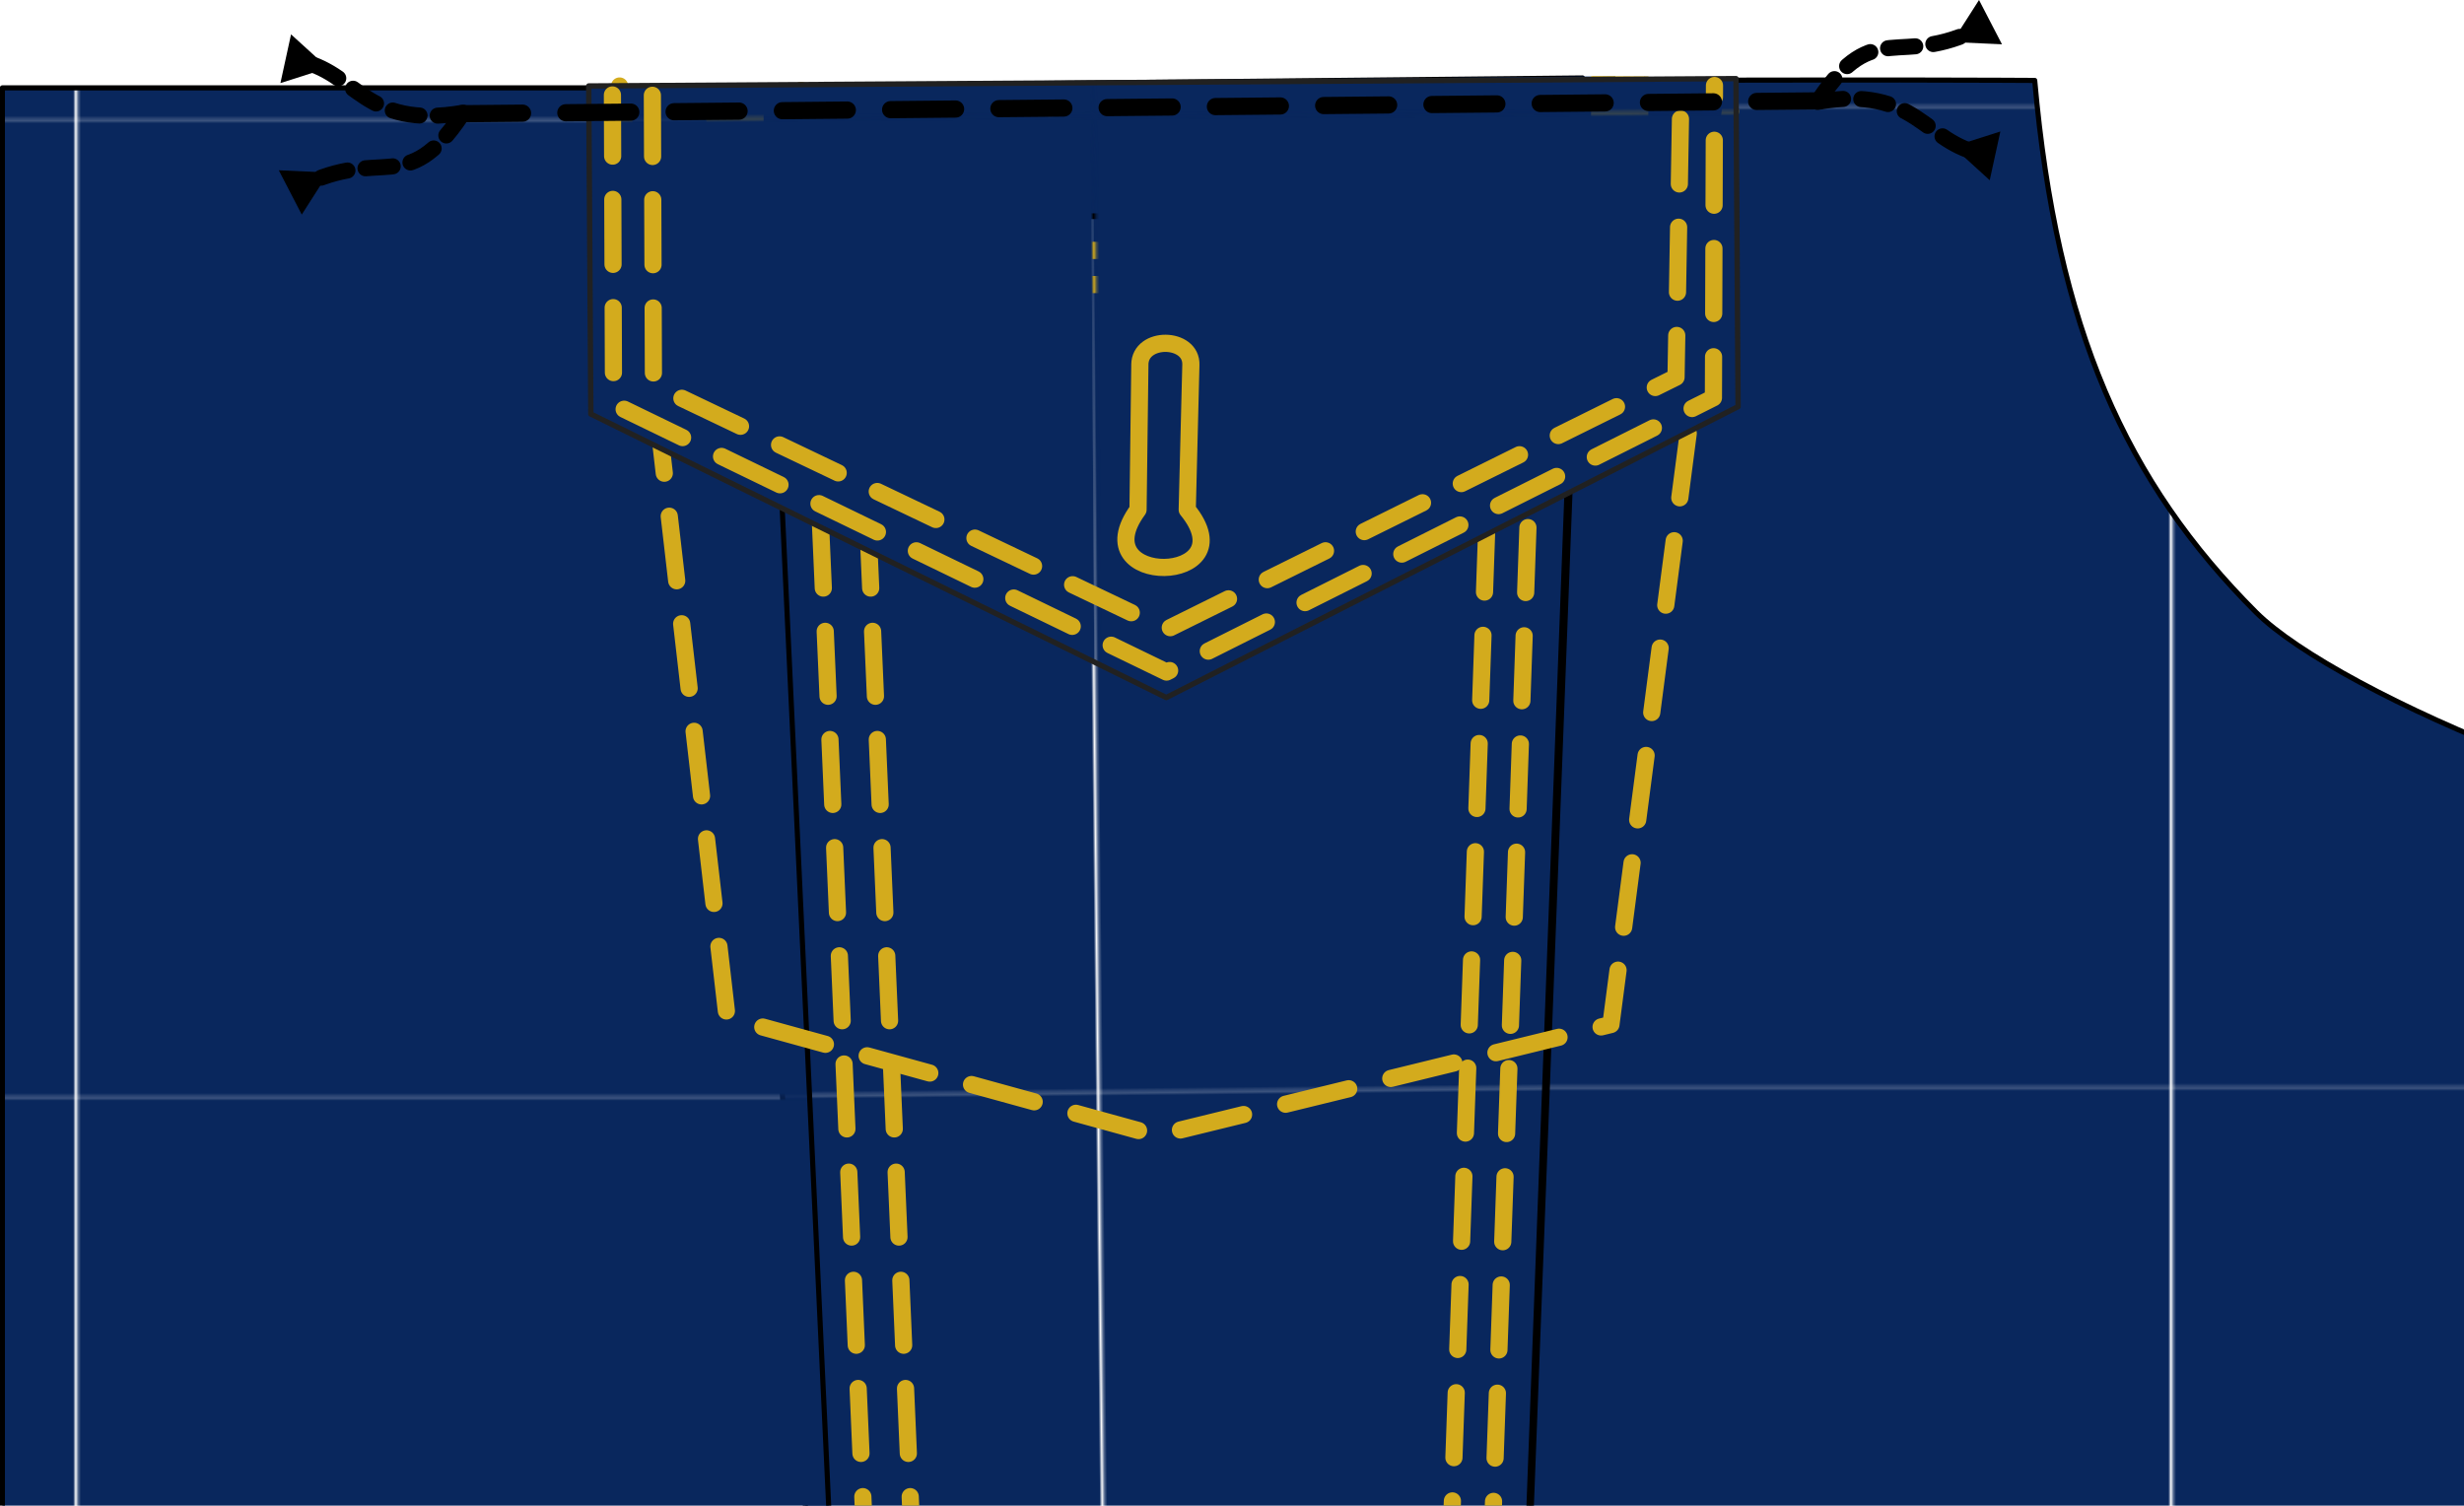
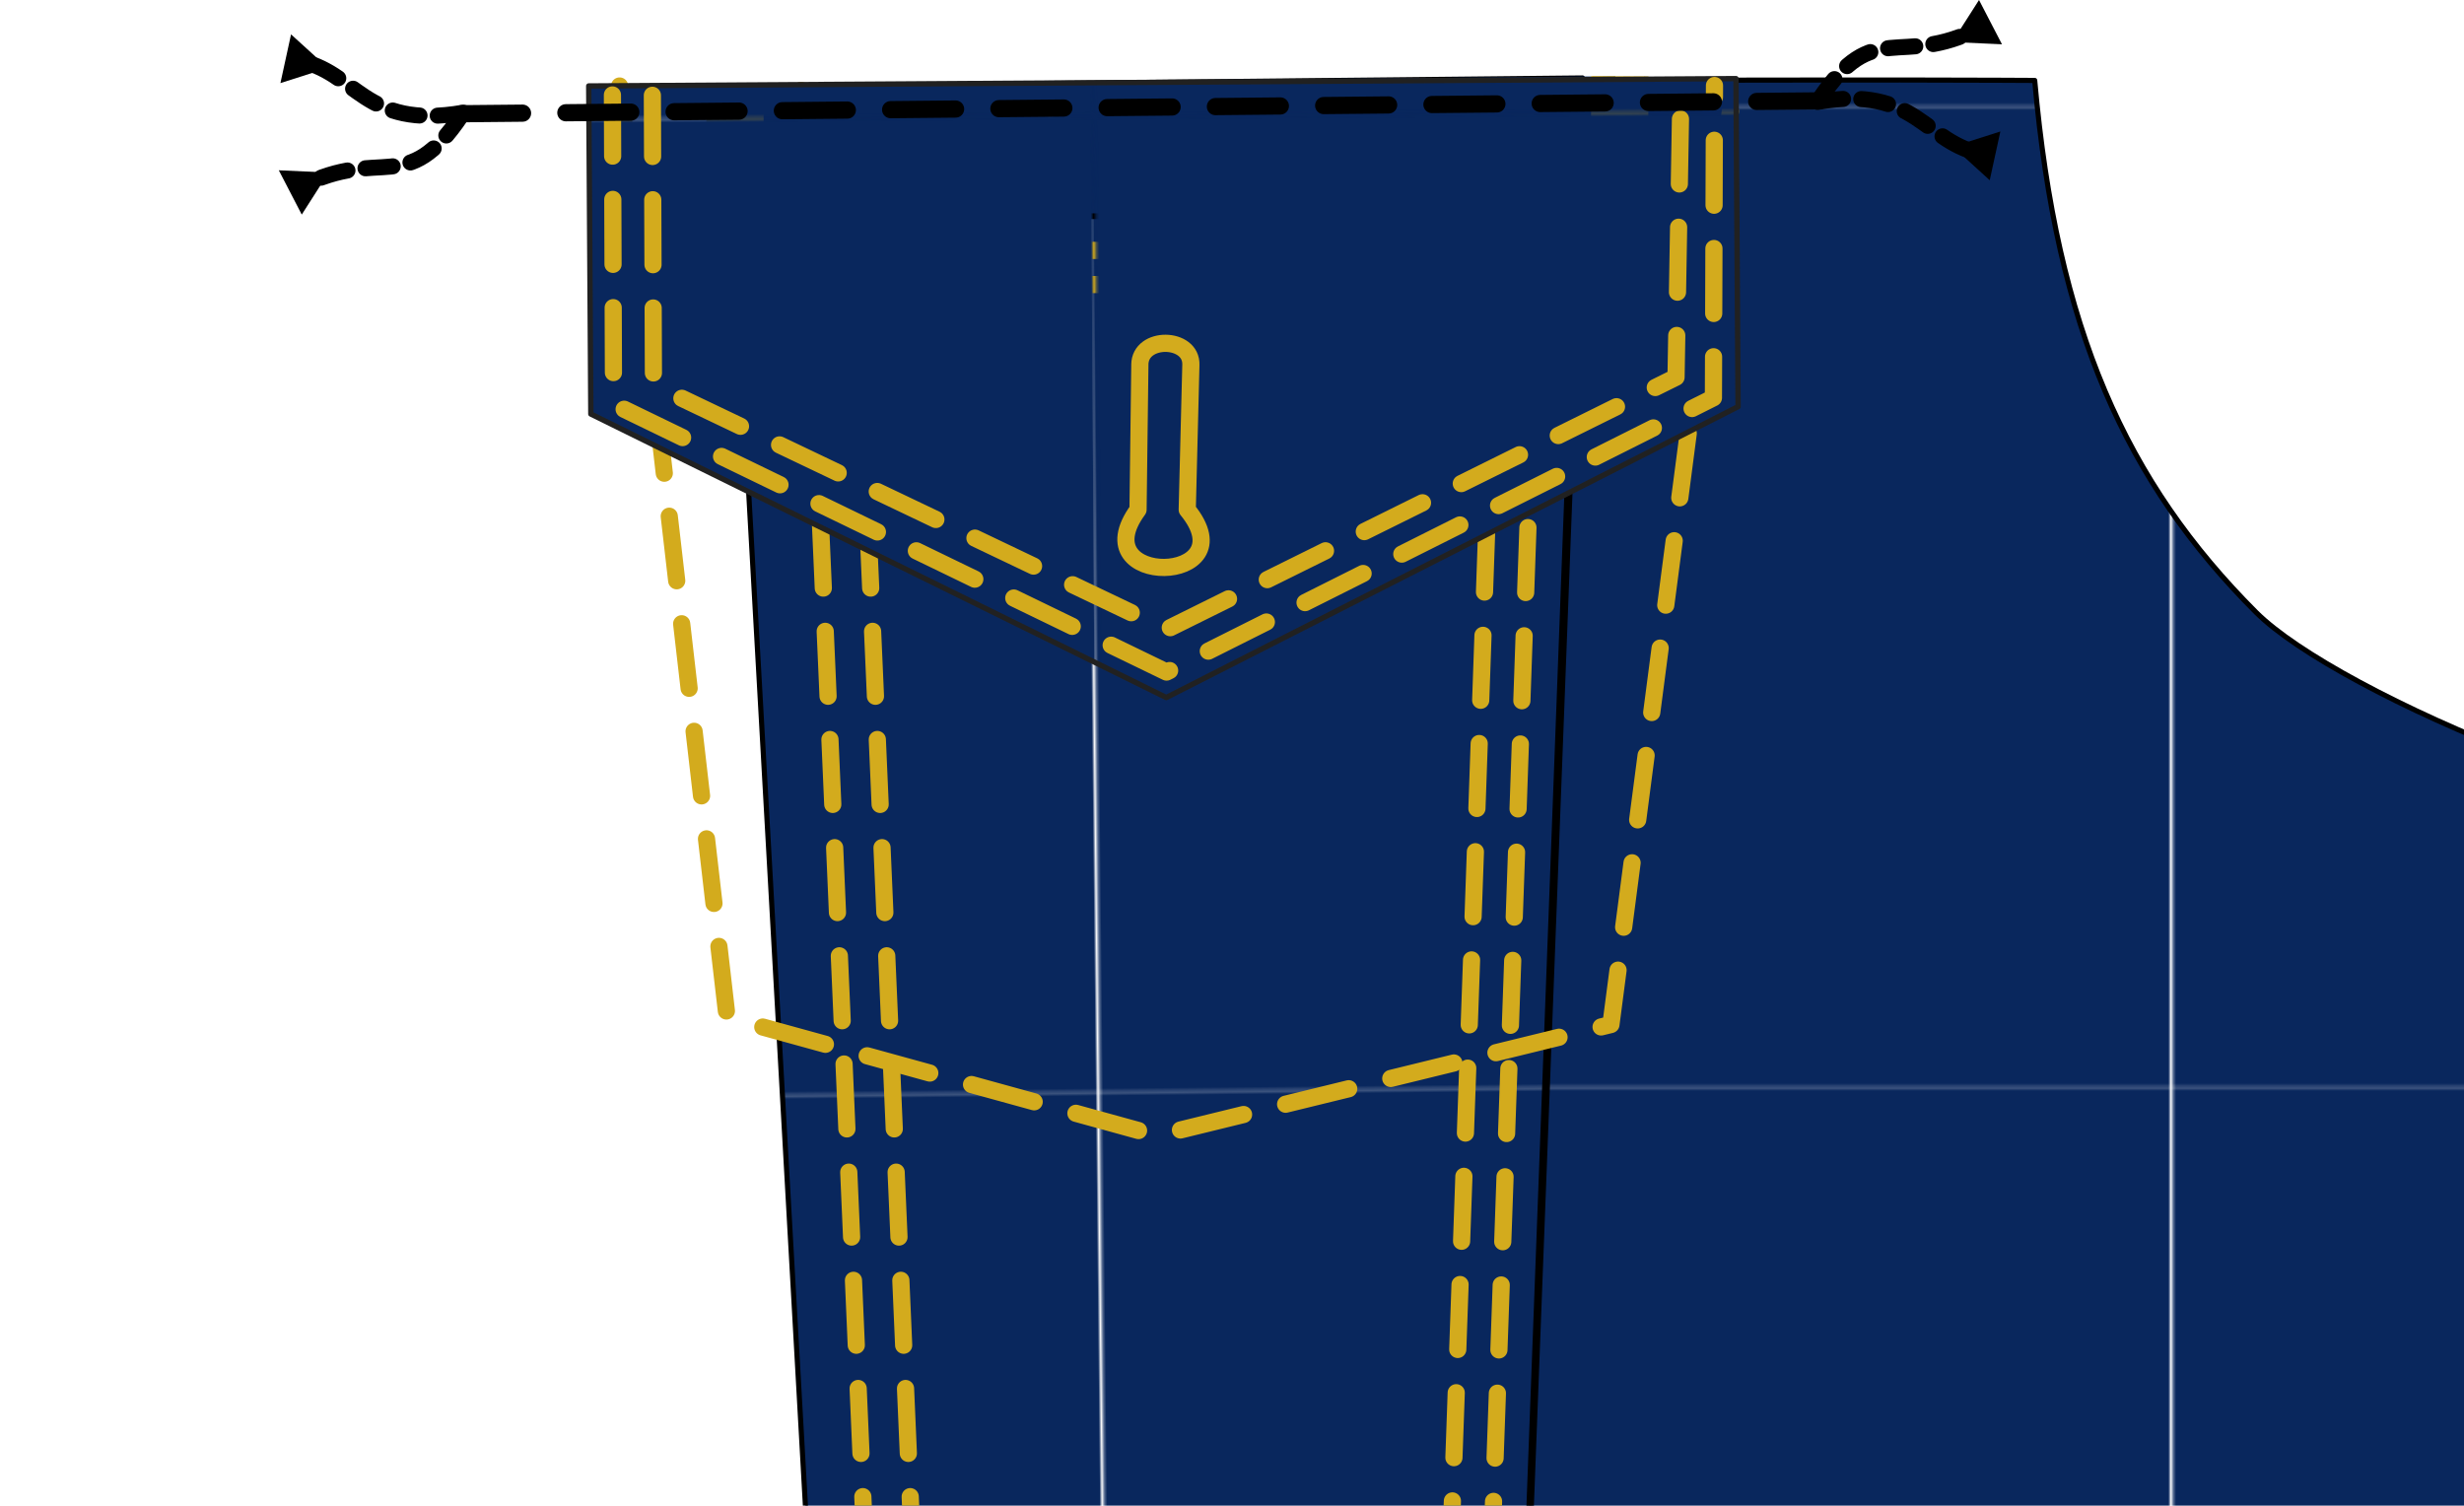
<svg xmlns="http://www.w3.org/2000/svg" xmlns:ns1="http://www.inkscape.org/namespaces/inkscape" xmlns:ns2="http://sodipodi.sourceforge.net/DTD/sodipodi-0.dtd" xmlns:xlink="http://www.w3.org/1999/xlink" width="86.028mm" height="52.566mm" viewBox="0 0 86.028 52.566" version="1.1" id="svg1" ns1:version="1.4 (86a8ad7, 2024-10-11)" ns2:docname="front7.svg">
  <ns2:namedview id="namedview1" pagecolor="#ffffff" bordercolor="#000000" borderopacity="0.25" ns1:showpageshadow="2" ns1:pageopacity="0.0" ns1:pagecheckerboard="0" ns1:deskcolor="#d1d1d1" ns1:document-units="mm" ns1:zoom="2.0792507" ns1:cx="-71.9009" ns1:cy="223.39778" ns1:window-width="2560" ns1:window-height="1369" ns1:window-x="-8" ns1:window-y="-8" ns1:window-maximized="1" ns1:current-layer="layer1" />
  <defs id="defs1">
    <marker style="overflow:visible" id="marker12" refX="0" refY="0" orient="auto-start-reverse" ns1:stockid="Legs" markerWidth="1" markerHeight="1" viewBox="0 0 1 1" ns1:isstock="true" ns1:collect="always" preserveAspectRatio="xMidYMid">
      <g transform="scale(-0.7)" id="g12">
        <g transform="matrix(0,-1,-1,0,20.709,21.314)" id="g10">
          <path style="fill:none;fill-opacity:0.75;fill-rule:evenodd;stroke:context-stroke;stroke-width:1pt" d="m 21.221,20.675 c -6.91,4.721 -2.455,6.607 -5.841,13.443" id="path8" />
          <path style="fill:none;fill-opacity:0.75;fill-rule:evenodd;stroke:context-stroke;stroke-width:1pt" d="m 21.398,20.548 c -1.361,8.348 3.536,8.77 4.505,13.825" id="path10" />
        </g>
        <path style="fill:context-stroke;fill-rule:evenodd;stroke-width:1pt" d="m -14.09,-6.732 -0.922,4.043 3.963,-1.223 z" id="path11" />
        <path style="fill:context-stroke;fill-rule:evenodd;stroke-width:1pt" d="m -15.216,4.557 1.874,3.7 2.267,-3.473 z" id="path12" />
      </g>
    </marker>
    <marker style="overflow:visible" id="Legs" refX="0" refY="0" orient="auto-start-reverse" ns1:stockid="Legs" markerWidth="1" markerHeight="1" viewBox="0 0 1 1" ns1:isstock="true" ns1:collect="always" preserveAspectRatio="xMidYMid">
      <g transform="scale(-0.7)" id="g41">
        <g transform="matrix(0,-1,-1,0,20.709,21.314)" id="g39">
          <path style="fill:none;fill-opacity:0.75;fill-rule:evenodd;stroke:context-stroke;stroke-width:1pt" d="m 21.221,20.675 c -6.91,4.721 -2.455,6.607 -5.841,13.443" id="path38" />
          <path style="fill:none;fill-opacity:0.75;fill-rule:evenodd;stroke:context-stroke;stroke-width:1pt" d="m 21.398,20.548 c -1.361,8.348 3.536,8.77 4.505,13.825" id="path39" />
        </g>
        <path style="fill:context-stroke;fill-rule:evenodd;stroke-width:1pt" d="m -14.09,-6.732 -0.922,4.043 3.963,-1.223 z" id="path40" />
        <path style="fill:context-stroke;fill-rule:evenodd;stroke-width:1pt" d="m -15.216,4.557 1.874,3.7 2.267,-3.473 z" id="path41" />
      </g>
    </marker>
    <marker markerWidth="0.636" markerHeight="1" refX="0" refY="0" orient="auto-start-reverse" id="CapButt" viewBox="0 0 0.636 1" ns1:stockid="Butt cap" style="overflow:visible" preserveAspectRatio="xMidYMid" ns1:isstock="true" ns1:collect="always">
      <path style="fill:context-stroke;stroke-linecap:butt" d="M 0,-1 H 0.585 C 1.107,-1 1.369,-0.369 1,0 1.369,0.369 1.107,1 0.585,1 H 0 L -0.1,0 Z" ns2:nodetypes="sssssscsss" transform="scale(0.5)" id="path64" />
    </marker>
    <pattern ns1:collect="always" xlink:href="#pattern24" preserveAspectRatio="xMidYMid" id="pattern23" patternTransform="matrix(0.1,0,0,0.1,2449.758,1438.468)" x="0" y="0" />
    <linearGradient id="swatch16" ns1:swatch="solid">
      <stop style="stop-color:#000000;stop-opacity:1;" offset="0" id="stop16" />
    </linearGradient>
    <pattern ns1:collect="always" xlink:href="#pattern24" preserveAspectRatio="xMidYMid" id="pattern6" patternTransform="matrix(0.3,0,0,0.3,2449.663,1438.531)" x="0" y="0" />
    <pattern ns1:collect="always" xlink:href="#pattern24" preserveAspectRatio="xMidYMid" id="pattern20" patternTransform="matrix(0.3,0,0,0.3,2449.663,1438.531)" x="0" y="0" />
    <pattern ns1:collect="always" xlink:href="#pattern24" preserveAspectRatio="xMidYMid" id="pattern18" patternTransform="matrix(0.3,0,0,0.3,2449.663,1438.531)" x="0" y="0" />
    <pattern patternUnits="userSpaceOnUse" width="410.189" height="382.939" patternTransform="translate(2449.663,1438.531)" preserveAspectRatio="xMidYMid" id="pattern24" ns1:label="pattern24">
      <rect style="fill:#09275d;fill-opacity:1;stroke:none;stroke-width:1e-08;stroke-linecap:round;stroke-linejoin:round;stroke-dasharray:none;stroke-dashoffset:0.034;filter:url(#filter24)" id="rect19" width="108.529" height="101.319" x="648.14" y="380.611" transform="matrix(3.78,0,0,3.78,-2449.663,-1438.531)" />
    </pattern>
    <filter ns1:label="Film Grain" ns1:menu="Image Effects" ns1:menu-tooltip="Adds a small scale graininess" style="color-interpolation-filters:sRGB" id="filter24" x="0" y="0" width="1" height="1">
      <feTurbulence type="fractalNoise" numOctaves="3" baseFrequency="1" seed="0" result="result0" id="feTurbulence23" />
      <feColorMatrix result="result4" values="0" type="saturate" id="feColorMatrix23" />
      <feComposite in="SourceGraphic" in2="result4" operator="arithmetic" k1="1.25" k2="0.5" k3="0.5" result="result2" id="feComposite23" k4="0" />
      <feBlend result="result5" mode="normal" in="result2" in2="SourceGraphic" id="feBlend23" />
      <feComposite in="result5" in2="SourceGraphic" operator="in" result="result3" id="feComposite24" />
    </filter>
    <pattern patternUnits="userSpaceOnUse" width="410.189" height="382.939" patternTransform="translate(2986.064,1626.415)" preserveAspectRatio="xMidYMid" id="pattern37" style="fill:#000000" ns1:label="pattern37">
      <g id="g37" transform="matrix(3.78,0,0,3.78,-2986.064,-1626.415)">
        <rect style="display:inline;fill:#95acd3;fill-opacity:1;stroke:none;stroke-width:0.265;filter:url(#filter37)" width="108.529" height="101.319" x="790.063" y="430.322" id="rect31" />
        <rect style="display:inline;fill:#b8c9e5;fill-opacity:0.703;stroke:none;stroke-width:0.265" width="108.529" height="101.319" x="790.063" y="430.322" id="rect36" />
      </g>
    </pattern>
    <filter ns1:label="Film Grain" ns1:menu="Image Effects" ns1:menu-tooltip="Adds a small scale graininess" style="color-interpolation-filters:sRGB" id="filter37" x="0" y="0" width="1" height="1">
      <feTurbulence type="fractalNoise" numOctaves="3" baseFrequency="1" seed="0" result="result0" id="feTurbulence36" />
      <feColorMatrix result="result4" values="0" type="saturate" id="feColorMatrix36" />
      <feComposite in="SourceGraphic" in2="result4" operator="arithmetic" k1="1.25" k2="0.5" k3="0.5" result="result2" id="feComposite36" k4="0" />
      <feBlend result="result5" mode="normal" in="result2" in2="SourceGraphic" id="feBlend36" />
      <feComposite in="result5" in2="SourceGraphic" operator="in" result="result3" id="feComposite37" />
    </filter>
    <pattern ns1:collect="always" xlink:href="#pattern37" preserveAspectRatio="xMidYMid" id="pattern1" patternTransform="translate(2986.064,1626.415)" />
    <pattern patternUnits="userSpaceOnUse" width="410.189" height="382.939" patternTransform="translate(2986.064,1626.415)" preserveAspectRatio="xMidYMid" id="pattern2" style="fill:#000000" ns1:label="pattern37">
      <g id="g2" transform="matrix(3.78,0,0,3.78,-2986.064,-1626.415)">
        <rect style="display:inline;fill:#95acd3;fill-opacity:1;stroke:none;stroke-width:0.265;filter:url(#filter37)" width="108.529" height="101.319" x="790.063" y="430.322" id="rect1" />
        <rect style="display:inline;fill:#b8c9e5;fill-opacity:0.703;stroke:none;stroke-width:0.265" width="108.529" height="101.319" x="790.063" y="430.322" id="rect2" />
      </g>
    </pattern>
    <filter ns1:label="Film Grain" ns1:menu="Image Effects" ns1:menu-tooltip="Adds a small scale graininess" style="color-interpolation-filters:sRGB" id="filter3" x="0" y="0" width="1" height="1">
      <feTurbulence type="fractalNoise" numOctaves="3" baseFrequency="1" seed="0" result="result0" id="feTurbulence2" />
      <feColorMatrix result="result4" values="0" type="saturate" id="feColorMatrix2" />
      <feComposite in="SourceGraphic" in2="result4" operator="arithmetic" k1="1.25" k2="0.5" k3="0.5" result="result2" id="feComposite2" k4="0" />
      <feBlend result="result5" mode="normal" in="result2" in2="SourceGraphic" id="feBlend2" />
      <feComposite in="result5" in2="SourceGraphic" operator="in" result="result3" id="feComposite3" />
    </filter>
    <pattern ns1:collect="always" xlink:href="#pattern37" preserveAspectRatio="xMidYMid" id="pattern3" patternTransform="translate(2986.064,1626.415)" />
    <pattern patternUnits="userSpaceOnUse" width="410.189" height="382.939" patternTransform="translate(2986.064,1626.415)" preserveAspectRatio="xMidYMid" id="pattern4" style="fill:#000000" ns1:label="pattern37">
      <g id="g4" transform="matrix(3.78,0,0,3.78,-2986.064,-1626.415)">
        <rect style="display:inline;fill:#95acd3;fill-opacity:1;stroke:none;stroke-width:0.265;filter:url(#filter37)" width="108.529" height="101.319" x="790.063" y="430.322" id="rect3" />
        <rect style="display:inline;fill:#b8c9e5;fill-opacity:0.703;stroke:none;stroke-width:0.265" width="108.529" height="101.319" x="790.063" y="430.322" id="rect4" />
      </g>
    </pattern>
    <filter ns1:label="Film Grain" ns1:menu="Image Effects" ns1:menu-tooltip="Adds a small scale graininess" style="color-interpolation-filters:sRGB" id="filter5" x="0" y="0" width="1" height="1">
      <feTurbulence type="fractalNoise" numOctaves="3" baseFrequency="1" seed="0" result="result0" id="feTurbulence4" />
      <feColorMatrix result="result4" values="0" type="saturate" id="feColorMatrix4" />
      <feComposite in="SourceGraphic" in2="result4" operator="arithmetic" k1="1.25" k2="0.5" k3="0.5" result="result2" id="feComposite4" k4="0" />
      <feBlend result="result5" mode="normal" in="result2" in2="SourceGraphic" id="feBlend4" />
      <feComposite in="result5" in2="SourceGraphic" operator="in" result="result3" id="feComposite5" />
    </filter>
    <pattern ns1:collect="always" xlink:href="#pattern24-8" preserveAspectRatio="xMidYMid" id="pattern30" patternTransform="matrix(0.3,0,0,0.3,2449.663,1438.531)" x="0" y="0" />
    <pattern patternUnits="userSpaceOnUse" width="410.189" height="382.939" patternTransform="translate(2449.663,1438.531)" preserveAspectRatio="xMidYMid" id="pattern24-8" ns1:label="pattern24">
      <rect style="fill:#09275d;fill-opacity:1;stroke:none;stroke-width:0;stroke-linecap:round;stroke-linejoin:round;stroke-dasharray:none;stroke-dashoffset:0.034;filter:url(#filter24-8)" id="rect19-1" width="108.529" height="101.319" x="648.14" y="380.611" transform="matrix(3.78,0,0,3.78,-2449.663,-1438.531)" />
    </pattern>
    <filter ns1:label="Film Grain" ns1:menu="Image Effects" ns1:menu-tooltip="Adds a small scale graininess" style="color-interpolation-filters:sRGB" id="filter24-8" x="0" y="0" width="1" height="1">
      <feTurbulence type="fractalNoise" numOctaves="3" baseFrequency="1" seed="0" result="result0" id="feTurbulence23-2" />
      <feColorMatrix result="result4" values="0" type="saturate" id="feColorMatrix23-6" />
      <feComposite in="SourceGraphic" in2="result4" operator="arithmetic" k1="1.25" k2="0.5" k3="0.5" result="result2" id="feComposite23-6" k4="0" />
      <feBlend result="result5" mode="normal" in="result2" in2="SourceGraphic" id="feBlend23-0" />
      <feComposite in="result5" in2="SourceGraphic" operator="in" result="result3" id="feComposite24-3" />
    </filter>
  </defs>
  <g ns1:label="Layer 1" ns1:groupmode="layer" id="layer1" transform="translate(258.429,-143.537)">
    <g id="fs-stack-devon.frontSidePanel" transform="matrix(0.298,0,0,0.298,-251.21,95.208)" style="fill:url(#pattern20);fill-opacity:1;stroke:none">
      <g id="fs-stack-devon.frontSidePanel-part-devon.frontSidePanel" style="fill:url(#pattern20);fill-opacity:1;stroke:none">
        <path class="fabric" id="fs-3" d="M 153.19,391.03 144.82,610.4 258.467,610.64 315,260.7 c -25.42,0 -65.44,-17.32 -74.91,-26.79 -15.21,-15.21 -23.346,-33.18 -25.926,-62.31 0,0 -24.413,-0.151 -52.614,0.059 z" style="fill:url(#pattern20);fill-opacity:1;stroke:#000000;stroke-width:0.6;stroke-linecap:round;stroke-linejoin:round;stroke-opacity:1" ns2:nodetypes="ccccsccc" />
      </g>
    </g>
    <g id="fs-stack-devon.frontPanel-7" transform="matrix(0.297,-0.003,0.003,0.297,-252.684,95.99)" style="display:inline;fill:url(#pattern18);fill-opacity:1;stroke:#000000;stroke-opacity:1">
      <g id="fs-stack-devon.frontPanel-part-devon.frontPanel-7" style="fill:url(#pattern18);fill-opacity:1;stroke:#000000;stroke-opacity:1">
        <path class="fabric" id="fs-1-7" d="m 144.82,610.4 1.567,-54.437 c 0.702,-27.415 7.022,-137.272 8.169,-166.396 L 164.96,170.92 H 64.27 l 20.143,439.177 z" style="fill:url(#pattern18);fill-opacity:1;stroke:#000000;stroke-width:0.6;stroke-linecap:round;stroke-linejoin:round;stroke-opacity:1" ns2:nodetypes="ccccccc" />
      </g>
    </g>
    <path style="display:inline;fill:none;stroke:#d3ab1d;stroke-width:0.6;stroke-linecap:round;stroke-linejoin:round;stroke-dasharray:2.268, 1.512;stroke-dashoffset:0.756;stroke-opacity:1" d="m -223.166,276.608 c 0,0 -5.58,-129.964 -5.662,-130.283" id="path9" ns2:nodetypes="cc" />
    <path style="display:inline;fill:none;stroke:#d3ab1d;stroke-width:0.6;stroke-linecap:round;stroke-linejoin:round;stroke-dasharray:2.268, 1.512;stroke-dashoffset:0.756;stroke-opacity:1" d="m -224.82,276.608 c 0,0 -5.58,-129.964 -5.662,-130.283" id="path7" ns2:nodetypes="cc" />
    <path style="fill:none;stroke:#d3ab1d;stroke-width:0.6;stroke-linecap:round;stroke-linejoin:round;stroke-dasharray:2.268, 1.512;stroke-dashoffset:0.756;stroke-opacity:1" d="m -208.946,276.804 c 0.196,-14.494 3.926,-114.822 4.39,-130.41" id="path21" ns2:nodetypes="cc" />
    <path style="fill:none;stroke:#d3ab1d;stroke-width:0.6;stroke-linecap:round;stroke-linejoin:round;stroke-dasharray:2.268, 1.512;stroke-dashoffset:0.756;stroke-opacity:1" d="m -210.383,276.788 c 0.196,-14.494 3.926,-114.822 4.39,-130.41" id="path1" ns2:nodetypes="cc" />
    <path style="fill:none;stroke:#d3ab1d;stroke-width:2.4;stroke-linecap:round;stroke-linejoin:round;stroke-dasharray:2.4, 2.4;stroke-dashoffset:5.28" d="m -208.39,211.385 h 2.699" id="path2" />
    <path style="display:inline;fill:none;stroke:#d3ab1d;stroke-width:2.4;stroke-linecap:round;stroke-linejoin:round;stroke-dasharray:2.4, 2.4;stroke-dashoffset:5.28" d="m -210.19,256.735 h 2.699" id="path3" />
    <g id="fs-stack-devon.frontInside" transform="matrix(0.297,0,0,0.297,-250.891,95.841)" style="display:inline;fill:url(#pattern6);fill-opacity:1;stroke:#000000;stroke-opacity:1">
      <g id="fs-stack-devon.frontInside-part-devon.frontInside" style="fill:url(#pattern6);fill-opacity:1;stroke:#000000;stroke-opacity:1">
-         <path class="fabric" id="fs-9" d="M 84.713,609.794 64.27,170.92 H -25.1 v 439.025 z" style="fill:url(#pattern6);fill-opacity:1;stroke:#000000;stroke-width:0.6;stroke-linecap:round;stroke-linejoin:round;stroke-opacity:1" ns2:nodetypes="ccccc" />
-       </g>
+         </g>
    </g>
    <path style="display:inline;fill:none;stroke:#d3ab1d;stroke-width:0.6;stroke-linecap:round;stroke-linejoin:round;stroke-dasharray:2.268, 1.512;stroke-dashoffset:0.756;stroke-opacity:1" d="m -201.957,153.526 -30.73,-0.091" id="path16" ns2:nodetypes="cc" />
    <path style="display:inline;fill:none;stroke:#d3ab1d;stroke-width:0.6;stroke-linecap:round;stroke-linejoin:round;stroke-dasharray:2.268, 1.512;stroke-dashoffset:0.756;stroke-opacity:1" d="m -201.979,152.334 -30.73,-0.091" id="path15" ns2:nodetypes="cc" />
    <path style="fill:url(#pattern23);fill-opacity:1;stroke:none;stroke-width:0.2;stroke-linecap:round;stroke-linejoin:round;stroke-dasharray:none;stroke-dashoffset:2.857;stroke-opacity:1" d="m -232.78,146.47 0.111,4.597 30.635,-0.048 v -4.82 z" id="path22" />
    <path style="fill:#fefefe;fill-opacity:1;stroke:#000000;stroke-width:0.2;stroke-linecap:round;stroke-linejoin:round;stroke-dasharray:none;stroke-dashoffset:2.857;stroke-opacity:1" d="m -231.587,151.099 28.281,-0.032" id="path23" />
    <path style="fill:#fefefe;fill-opacity:1;stroke:#d3ab1d;stroke-width:1.3;stroke-linecap:butt;stroke-linejoin:round;stroke-dasharray:none;stroke-dashoffset:2.857;stroke-opacity:1;marker-end:url(#CapButt)" d="m -232.732,146.55 -0.032,7.317" id="path24" ns2:nodetypes="cc" />
    <path style="fill:#fefefe;fill-opacity:1;stroke:#d3ab1d;stroke-width:2;stroke-linecap:butt;stroke-linejoin:round;stroke-dasharray:none;stroke-dashoffset:2.857;stroke-opacity:1;marker-end:url(#CapButt)" d="m -232.764,146.518 -0.032,7.317" id="path25" ns2:nodetypes="cc" />
    <path style="fill:#fefefe;fill-opacity:1;stroke:#d3ab1d;stroke-width:2;stroke-linecap:butt;stroke-linejoin:round;stroke-dasharray:none;stroke-dashoffset:2.857;stroke-opacity:1;marker-end:url(#CapButt)" d="m -201.874,146.2 -0.032,7.317" id="path26" ns2:nodetypes="cc" />
    <path style="fill:none;fill-opacity:1;stroke:#d3ab1d;stroke-width:0.6;stroke-linecap:round;stroke-linejoin:round;stroke-dasharray:2.268, 1.512;stroke-dashoffset:0;stroke-opacity:1" d="m -236.797,146.54 3.754,32.512 15.015,4.136 15.843,-3.881 4.326,-33.085 -0.004,0.004" id="path27" />
    <g id="g28" transform="translate(0.002,0.03)">
      <path class="fabric" id="fs-10" d="m 50.43,170.92 v 36.71 l 64.19,32.14 64.19,-32.14 v -36.71 z" style="fill:url(#pattern30);fill-opacity:1;stroke:#212121;stroke-width:0.6;stroke-linecap:round;stroke-linejoin:round;stroke-opacity:1" transform="matrix(0.312,-0.002,0.002,0.312,-253.952,93.282)" />
      <g id="g31" transform="matrix(0.298,-0.002,0.002,0.298,-252.208,96.273)" style="fill:none;fill-opacity:1;stroke:#d3ab1d;stroke-width:2.013;stroke-dasharray:7.609, 5.072;stroke-dashoffset:0.443;stroke-opacity:1">
        <g id="g30" style="fill:none;fill-opacity:1;stroke:#d3ab1d;stroke-width:2.013;stroke-dasharray:7.609, 5.072;stroke-dashoffset:0.443;stroke-opacity:1">
          <path class="fabric" id="path30" d="m 49.729,169.962 -0.112,36.22 64.58,31.826 64.282,-31.7 0.369,-36.585" style="fill:none;fill-opacity:1;stroke:#d3ab1d;stroke-width:2.013;stroke-linecap:round;stroke-linejoin:round;stroke-dasharray:7.609, 5.072;stroke-dashoffset:0.443;stroke-opacity:1" ns2:nodetypes="ccccc" />
          <path class="fabric" id="path28" d="m 54.408,170.033 -0.1,33.91 59.916,29.083 59.891,-29.158 0.831,-34.869" style="fill:none;fill-opacity:1;stroke:#d3ab1d;stroke-width:2.013;stroke-linecap:round;stroke-linejoin:round;stroke-dasharray:7.609, 5.072;stroke-dashoffset:0.443;stroke-opacity:1" ns2:nodetypes="ccccc" />
        </g>
      </g>
    </g>
    <path style="fill:none;stroke:#d3ab1d;stroke-width:0.6;stroke-linecap:round;stroke-linejoin:round;stroke-dasharray:none;stroke-dashoffset:0.132" d="m -218.632,156.275 -0.064,5.058 c -2.004,2.736 3.881,2.64 1.718,0 l 0.127,-5.058 c 0.032,-0.986 -1.782,-1.018 -1.782,0 z" id="path4" ns2:nodetypes="ccccc" />
    <path style="fill:none;stroke:#d3ab1d;stroke-width:0.6;stroke-linecap:round;stroke-linejoin:round;stroke-dasharray:2.268, 1.512;stroke-dashoffset:0.132" d="M -218.791,156.275 Z" id="path5" />
    <path style="fill:none;stroke:#000000;stroke-width:0.6;stroke-linecap:round;stroke-linejoin:round;stroke-dasharray:2.268, 1.512;stroke-dashoffset:0.13;stroke-opacity:1;marker-start:url(#Legs);marker-end:url(#marker12)" d="m -242.323,147.508 47.419,-0.45" id="path6" />
  </g>
</svg>